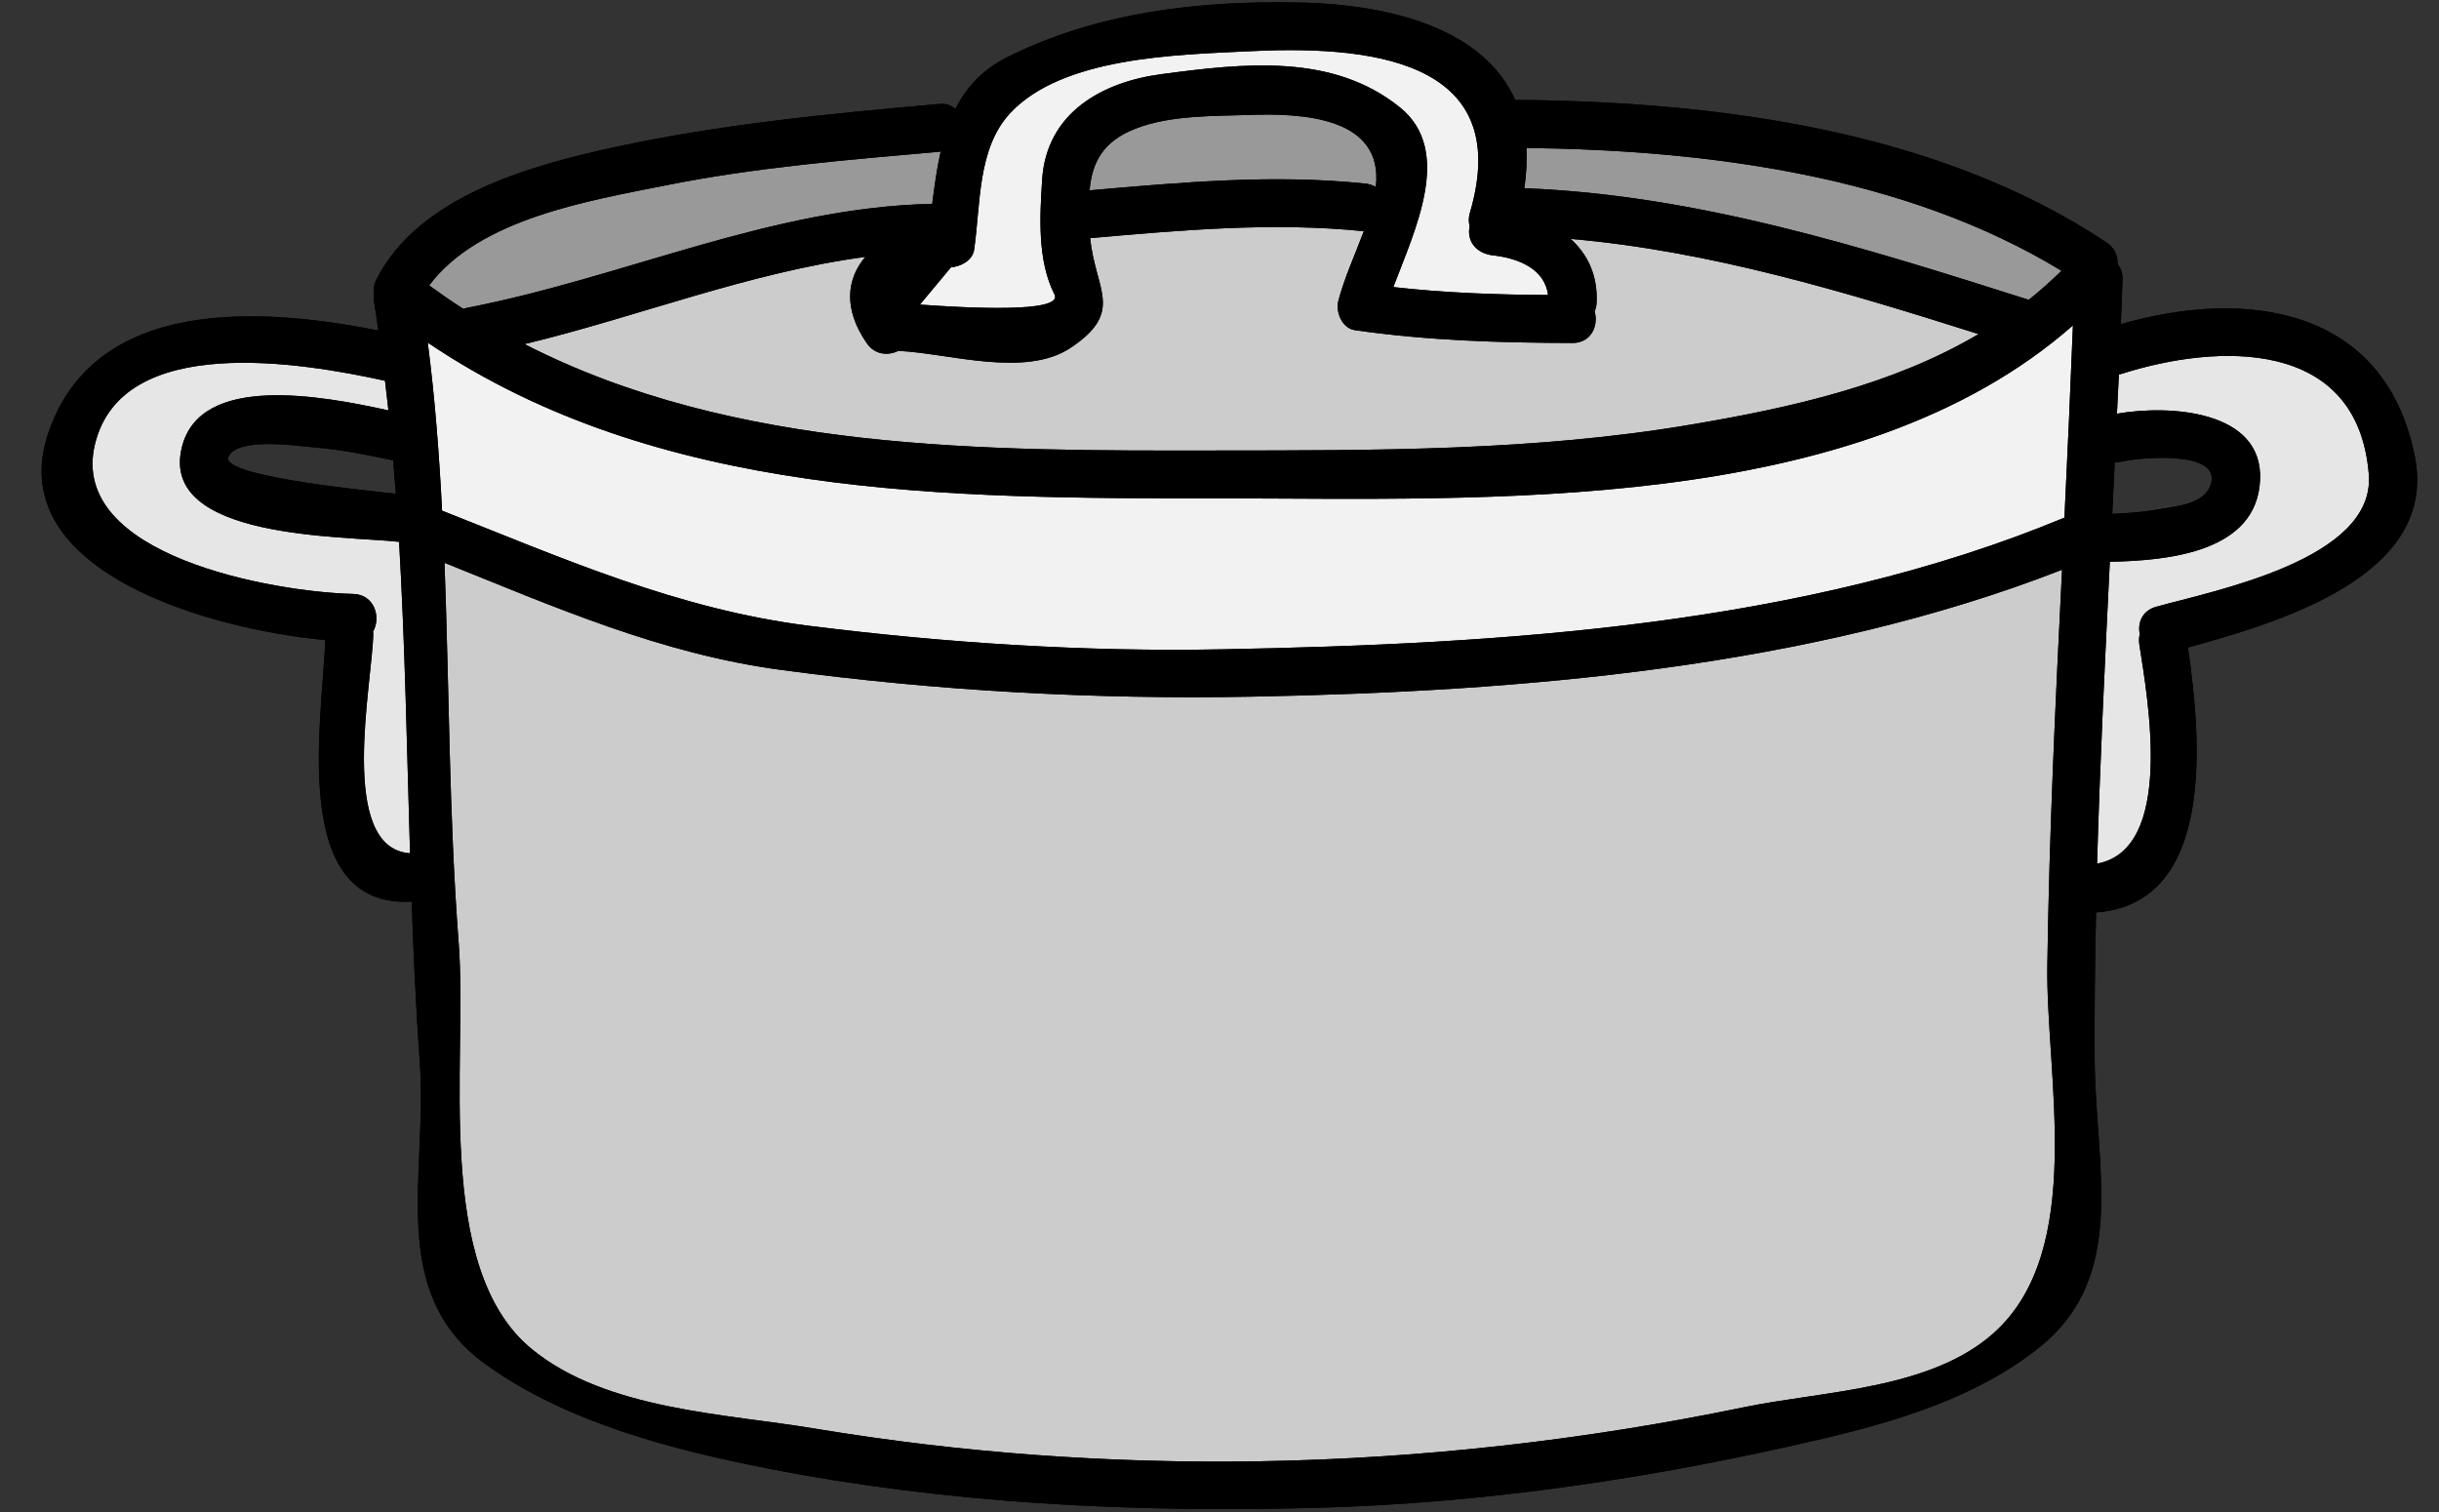
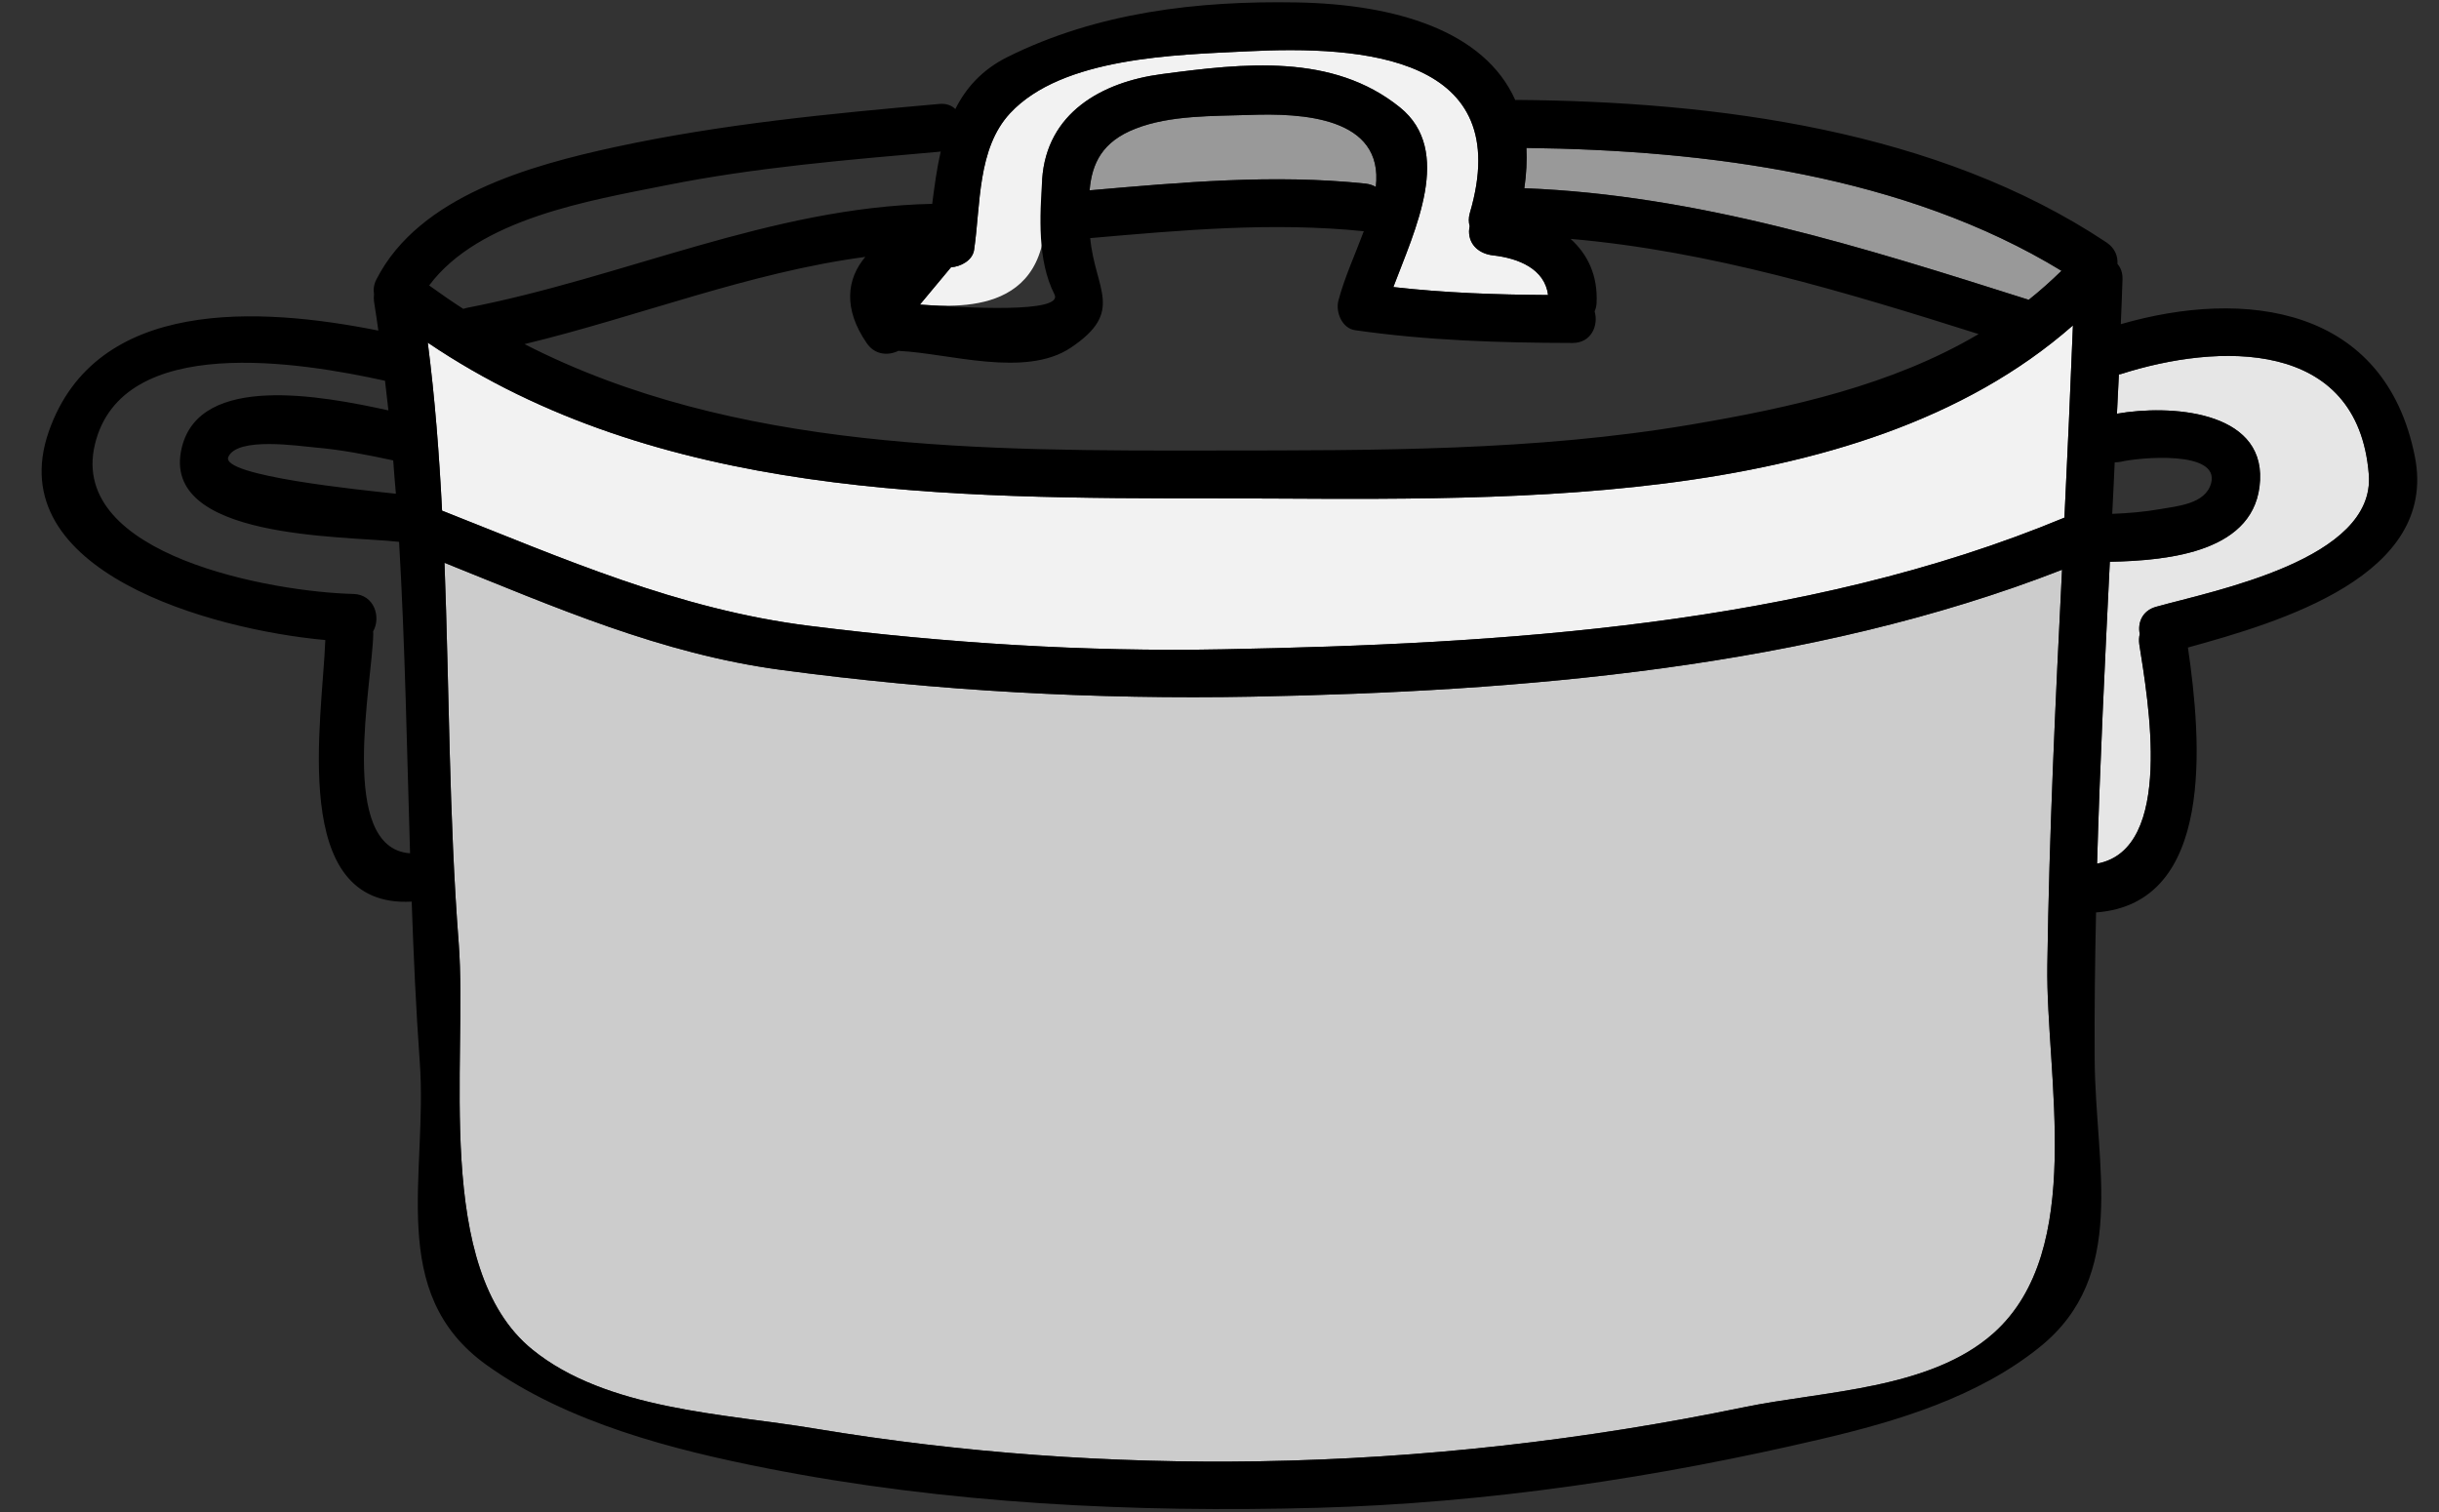
<svg xmlns="http://www.w3.org/2000/svg" height="76.4" preserveAspectRatio="xMidYMid meet" version="1.0" viewBox="1.9 26.1 123.2 76.4" width="123.2" zoomAndPan="magnify">
  <rect x="1.9" y="26.1" width="123.2" height="76.4" fill="#333333" stroke="none" />
  <g>
    <g id="change1_1">
-       <path d="M 21.898 51.043 C 20.148 50.852 13.023 50.141 13.434 49.184 C 13.887 48.152 17.012 48.637 17.832 48.707 C 19.152 48.82 20.457 49.078 21.762 49.359 C 21.801 49.926 21.848 50.48 21.898 51.043 Z M 108.719 49.457 C 108.816 49.457 108.922 49.449 109.035 49.426 C 109.91 49.215 114.051 48.82 113.586 50.52 C 113.297 51.566 111.887 51.664 110.988 51.824 C 110.203 51.961 109.398 52.027 108.594 52.059 C 108.641 51.188 108.68 50.32 108.719 49.457 Z M 18.332 58.434 C 18.184 62.477 16.469 72 22.695 71.648 C 22.789 74.352 22.91 77.047 23.102 79.73 C 23.523 85.477 21.391 91.406 26.469 95.051 C 30.57 97.996 35.961 99.352 40.605 100.27 C 49.738 102.07 59.145 102.523 68.426 102.273 C 77 102.039 85.605 100.75 93.953 98.785 C 97.715 97.902 101.812 96.676 104.945 94.141 C 109.406 90.535 107.746 85.043 107.707 79.633 C 107.691 77.152 107.723 74.672 107.777 72.195 C 113.801 71.75 113.102 63.5 112.418 58.812 C 117.094 57.523 125.062 55.18 123.883 49.176 C 122.375 41.559 115.289 40.664 109.027 42.477 C 109.059 41.719 109.094 40.965 109.113 40.207 C 109.121 39.875 109.027 39.629 108.859 39.434 C 108.883 39.039 108.73 38.637 108.316 38.355 C 99.77 32.66 88.586 31.23 78.52 31.148 C 78.488 31.148 78.465 31.156 78.441 31.156 C 76.879 27.656 72.395 26.312 67.395 26.223 C 62.379 26.133 57.332 26.723 52.797 28.977 C 51.512 29.617 50.695 30.535 50.156 31.609 C 49.965 31.422 49.691 31.316 49.336 31.352 C 43.836 31.84 38.355 32.363 32.953 33.531 C 28.699 34.457 23.074 35.996 20.922 40.199 C 20.777 40.473 20.754 40.73 20.793 40.973 C 20.777 41.086 20.777 41.207 20.793 41.332 C 20.875 41.816 20.938 42.309 21.012 42.797 C 15.023 41.605 6.738 41.102 4.363 47.902 C 1.906 54.965 12.566 57.91 18.332 58.434" fill="inherit" />
-     </g>
+       </g>
    <g id="change2_1">
      <path d="M 121.555 50.07 C 121.895 54.367 113.762 55.93 110.809 56.754 C 110.098 56.953 109.871 57.574 109.984 58.129 C 109.945 58.289 109.938 58.457 109.961 58.645 C 110.395 61.43 111.75 69.004 107.828 69.73 C 107.973 64.648 108.223 59.57 108.473 54.48 C 111.5 54.418 115.895 53.973 116.062 50.352 C 116.23 46.824 111.484 46.535 108.832 47 C 108.867 46.34 108.898 45.68 108.93 45.012 C 108.961 45.004 108.996 45.004 109.035 44.996 C 113.906 43.434 121.008 43.16 121.555 50.07" fill="#e6e6e6" />
    </g>
    <g id="change2_2">
-       <path d="M 22.059 53.473 C 22.363 58.707 22.453 63.965 22.613 69.207 C 18.918 68.949 20.715 60.566 20.754 58.121 C 20.754 58.082 20.746 58.039 20.746 58 C 21.156 57.289 20.816 56.133 19.746 56.105 C 15.746 56.012 5.336 54.191 6.695 48.547 C 8.055 42.879 17.148 44.41 21.348 45.336 C 21.406 45.836 21.461 46.332 21.52 46.832 C 18.129 46.086 12.004 44.949 11.086 48.699 C 9.934 53.371 19.273 53.16 22.059 53.473" fill="#e6e6e6" />
-     </g>
+       </g>
    <g id="change3_1">
      <path d="M 106.059 54.883 C 105.727 61.543 105.41 68.207 105.316 74.875 C 105.234 80.453 107.285 89.246 102.617 93.434 C 99.414 96.309 93.988 96.363 89.992 97.191 C 81.918 98.859 73.746 99.785 65.504 99.922 C 57.996 100.043 50.488 99.504 43.078 98.273 C 38.508 97.508 32.547 97.336 28.781 94.27 C 23.75 90.172 25.527 79.715 25.07 73.746 C 24.578 67.34 24.594 60.922 24.352 54.531 C 29.922 56.77 35.285 59.129 41.34 59.941 C 49.27 61.004 57.184 61.445 65.18 61.293 C 78.684 61.035 93.328 59.852 106.059 54.883" fill="#ccc" />
    </g>
    <g id="change3_2">
-       <path d="M 101.844 42.977 C 97.488 45.551 92.379 46.695 87.305 47.551 C 79.438 48.887 71.355 48.852 63.402 48.859 C 51.613 48.879 38.996 48.918 28.395 43.484 C 34.164 42.09 39.738 39.859 45.609 39.078 C 44.672 40.184 44.48 41.695 45.68 43.434 C 46.09 44.039 46.773 44.078 47.289 43.82 C 47.305 43.828 47.316 43.828 47.324 43.828 C 49.836 43.949 53.691 45.199 55.984 43.668 C 58.73 41.832 57.219 40.754 56.969 38.129 C 61.574 37.727 66.168 37.309 70.789 37.781 C 70.355 38.949 69.82 40.102 69.504 41.293 C 69.359 41.875 69.691 42.688 70.348 42.781 C 74.004 43.305 77.645 43.418 81.34 43.426 C 82.289 43.426 82.652 42.531 82.449 41.832 C 82.5 41.711 82.539 41.574 82.547 41.414 C 82.617 40.004 82.09 38.941 81.234 38.168 C 88.285 38.781 95.098 40.844 101.844 42.977" fill="#ccc" />
-     </g>
+       </g>
    <g id="change4_1">
      <path d="M 106.031 39.781 C 105.492 40.305 104.945 40.793 104.375 41.246 C 96.055 38.605 87.668 35.949 78.898 35.609 C 79.004 34.887 79.035 34.199 79.004 33.574 C 88.117 33.684 98.117 34.957 106.031 39.781" fill="#999" />
    </g>
    <g id="change4_2">
      <path d="M 65.012 31.906 C 67.637 31.809 71.812 31.996 71.395 35.543 C 71.25 35.457 71.074 35.398 70.871 35.375 C 66.211 34.887 61.582 35.312 56.938 35.715 C 57.055 34.352 57.578 33.25 59.262 32.598 C 61.008 31.914 63.168 31.969 65.012 31.906" fill="#999" />
    </g>
    <g id="change4_3">
-       <path d="M 49.336 33.766 C 49.367 33.766 49.383 33.758 49.418 33.75 C 49.223 34.609 49.102 35.504 48.988 36.398 C 40.828 36.574 33.402 40.125 25.465 41.656 C 25.406 41.672 25.359 41.688 25.301 41.703 C 24.723 41.332 24.145 40.93 23.578 40.52 C 26.094 37.141 31.703 36.23 35.48 35.473 C 40.043 34.555 44.707 34.176 49.336 33.766" fill="#999" />
-     </g>
+       </g>
    <g id="change5_1">
-       <path d="M 77.312 39 C 78.609 39.145 79.93 39.684 80.098 41.004 C 77.48 40.988 74.883 40.898 72.281 40.602 C 73.367 37.719 75.324 33.719 72.617 31.527 C 69.207 28.773 64.715 29.297 60.582 29.844 C 57.531 30.246 54.77 31.816 54.543 35.156 C 54.422 37.035 54.293 39.25 55.164 40.973 C 55.648 41.938 50.641 41.648 48.367 41.488 C 48.895 40.859 49.418 40.23 49.938 39.602 C 50.43 39.57 51.027 39.258 51.105 38.719 C 51.438 36.43 51.262 33.613 52.918 31.824 C 55.559 28.977 61.324 28.871 64.852 28.695 C 70.77 28.387 78.48 28.949 76.145 36.863 C 76.074 37.113 76.082 37.332 76.137 37.527 C 76.121 37.613 76.105 37.703 76.105 37.789 C 76.105 38.508 76.66 38.926 77.312 39" fill="#f2f2f2" />
+       <path d="M 77.312 39 C 78.609 39.145 79.93 39.684 80.098 41.004 C 77.48 40.988 74.883 40.898 72.281 40.602 C 73.367 37.719 75.324 33.719 72.617 31.527 C 69.207 28.773 64.715 29.297 60.582 29.844 C 57.531 30.246 54.77 31.816 54.543 35.156 C 55.648 41.938 50.641 41.648 48.367 41.488 C 48.895 40.859 49.418 40.23 49.938 39.602 C 50.43 39.57 51.027 39.258 51.105 38.719 C 51.438 36.43 51.262 33.613 52.918 31.824 C 55.559 28.977 61.324 28.871 64.852 28.695 C 70.77 28.387 78.48 28.949 76.145 36.863 C 76.074 37.113 76.082 37.332 76.137 37.527 C 76.121 37.613 76.105 37.703 76.105 37.789 C 76.105 38.508 76.66 38.926 77.312 39" fill="#f2f2f2" />
    </g>
    <g id="change5_2">
      <path d="M 106.609 42.539 C 106.48 45.777 106.34 49.016 106.18 52.25 C 93.039 57.719 77.715 58.637 63.66 58.902 C 56.68 59.039 49.73 58.586 42.805 57.719 C 36.156 56.891 30.367 54.32 24.23 51.898 C 24.086 49.062 23.871 46.238 23.508 43.41 C 35.133 51.27 49.828 51.277 63.402 51.277 C 76.934 51.277 95.629 52.188 106.609 42.539" fill="#f2f2f2" />
    </g>
    <g id="change1_2">
      <path d="M 21.898 51.043 C 21.848 50.48 21.801 49.926 21.762 49.359 C 20.457 49.078 19.152 48.82 17.832 48.707 C 17.012 48.637 13.887 48.152 13.434 49.184 C 13.023 50.141 20.148 50.852 21.898 51.043 Z M 22.613 69.207 C 22.453 63.965 22.363 58.707 22.059 53.473 C 19.273 53.16 9.934 53.371 11.086 48.699 C 12.004 44.949 18.129 46.086 21.52 46.832 C 21.461 46.332 21.406 45.836 21.348 45.336 C 17.148 44.41 8.055 42.879 6.695 48.547 C 5.336 54.191 15.746 56.012 19.746 56.105 C 20.816 56.133 21.156 57.289 20.746 58 C 20.746 58.039 20.754 58.082 20.754 58.121 C 20.715 60.566 18.918 68.949 22.613 69.207 Z M 49.418 33.75 C 49.383 33.758 49.367 33.766 49.336 33.766 C 44.707 34.176 40.043 34.555 35.48 35.473 C 31.703 36.23 26.094 37.141 23.578 40.52 C 24.145 40.93 24.723 41.332 25.301 41.703 C 25.359 41.688 25.406 41.672 25.465 41.656 C 33.402 40.125 40.828 36.574 48.988 36.398 C 49.102 35.504 49.223 34.609 49.418 33.75 Z M 71.395 35.543 C 71.812 31.996 67.637 31.809 65.012 31.906 C 63.168 31.969 61.008 31.914 59.262 32.598 C 57.578 33.25 57.055 34.352 56.938 35.715 C 61.582 35.312 66.211 34.887 70.871 35.375 C 71.074 35.398 71.25 35.457 71.395 35.543 Z M 80.098 41.004 C 79.93 39.684 78.609 39.145 77.312 39 C 76.66 38.926 76.105 38.508 76.105 37.789 C 76.105 37.703 76.121 37.613 76.137 37.527 C 76.082 37.332 76.074 37.113 76.145 36.863 C 78.48 28.949 70.77 28.387 64.852 28.695 C 61.324 28.871 55.559 28.977 52.918 31.824 C 51.262 33.613 51.438 36.43 51.105 38.719 C 51.027 39.258 50.43 39.57 49.938 39.602 C 49.418 40.23 48.895 40.859 48.367 41.488 C 50.641 41.648 55.648 41.938 55.164 40.973 C 54.293 39.25 54.422 37.035 54.543 35.156 C 54.77 31.816 57.531 30.246 60.582 29.844 C 64.715 29.297 69.207 28.773 72.617 31.527 C 75.324 33.719 73.367 37.719 72.281 40.602 C 74.883 40.898 77.48 40.988 80.098 41.004 Z M 87.305 47.551 C 92.379 46.695 97.488 45.551 101.844 42.977 C 95.098 40.844 88.285 38.781 81.234 38.168 C 82.09 38.941 82.617 40.004 82.547 41.414 C 82.539 41.574 82.5 41.711 82.449 41.832 C 82.652 42.531 82.289 43.426 81.34 43.426 C 77.645 43.418 74.004 43.305 70.348 42.781 C 69.691 42.688 69.359 41.875 69.504 41.293 C 69.82 40.102 70.355 38.949 70.789 37.781 C 66.168 37.309 61.574 37.727 56.969 38.129 C 57.219 40.754 58.73 41.832 55.984 43.668 C 53.691 45.199 49.836 43.949 47.324 43.828 C 47.316 43.828 47.305 43.828 47.289 43.82 C 46.773 44.078 46.09 44.039 45.68 43.434 C 44.48 41.695 44.672 40.184 45.609 39.078 C 39.738 39.859 34.164 42.09 28.395 43.484 C 38.996 48.918 51.613 48.879 63.402 48.859 C 71.355 48.852 79.438 48.887 87.305 47.551 Z M 104.375 41.246 C 104.945 40.793 105.492 40.305 106.031 39.781 C 98.117 34.957 88.117 33.684 79.004 33.574 C 79.035 34.199 79.004 34.887 78.898 35.609 C 87.668 35.949 96.055 38.605 104.375 41.246 Z M 105.316 74.875 C 105.41 68.207 105.727 61.543 106.059 54.883 C 93.328 59.852 78.684 61.035 65.18 61.293 C 57.184 61.445 49.27 61.004 41.34 59.941 C 35.285 59.129 29.922 56.77 24.352 54.531 C 24.594 60.922 24.578 67.34 25.07 73.746 C 25.527 79.715 23.75 90.172 28.781 94.27 C 32.547 97.336 38.508 97.508 43.078 98.273 C 50.488 99.504 57.996 100.043 65.504 99.922 C 73.746 99.785 81.918 98.859 89.992 97.191 C 93.988 96.363 99.414 96.309 102.617 93.434 C 107.285 89.246 105.234 80.453 105.316 74.875 Z M 106.18 52.25 C 106.34 49.016 106.48 45.777 106.609 42.539 C 95.629 52.188 76.934 51.277 63.402 51.277 C 49.828 51.277 35.133 51.27 23.508 43.41 C 23.871 46.238 24.086 49.062 24.23 51.898 C 30.367 54.32 36.156 56.891 42.805 57.719 C 49.73 58.586 56.68 59.039 63.66 58.902 C 77.715 58.637 93.039 57.719 106.18 52.25 Z M 113.586 50.52 C 114.051 48.82 109.91 49.215 109.035 49.426 C 108.922 49.449 108.816 49.457 108.719 49.457 C 108.68 50.32 108.641 51.188 108.594 52.059 C 109.398 52.027 110.203 51.961 110.992 51.824 C 111.887 51.664 113.297 51.566 113.586 50.52 Z M 110.809 56.754 C 113.762 55.93 121.895 54.367 121.555 50.07 C 121.008 43.16 113.906 43.434 109.035 44.996 C 108.996 45.004 108.961 45.004 108.93 45.012 C 108.898 45.68 108.867 46.34 108.832 47 C 111.484 46.535 116.23 46.824 116.062 50.352 C 115.895 53.973 111.5 54.418 108.473 54.48 C 108.223 59.57 107.973 64.648 107.828 69.73 C 111.75 69.004 110.395 61.43 109.961 58.645 C 109.938 58.457 109.945 58.289 109.984 58.129 C 109.871 57.574 110.098 56.953 110.809 56.754 Z M 123.883 49.176 C 125.062 55.18 117.094 57.523 112.418 58.812 C 113.102 63.5 113.801 71.75 107.777 72.195 C 107.723 74.672 107.691 77.152 107.707 79.633 C 107.746 85.043 109.406 90.535 104.945 94.141 C 101.812 96.676 97.715 97.902 93.953 98.785 C 85.605 100.75 77 102.039 68.426 102.273 C 59.145 102.523 49.738 102.07 40.605 100.27 C 35.961 99.352 30.57 97.996 26.469 95.051 C 21.391 91.406 23.523 85.477 23.102 79.73 C 22.91 77.047 22.789 74.352 22.695 71.648 C 16.469 72 18.184 62.477 18.332 58.434 C 12.566 57.91 1.906 54.965 4.363 47.902 C 6.738 41.102 15.023 41.605 21.012 42.801 C 20.938 42.309 20.875 41.816 20.793 41.332 C 20.777 41.207 20.777 41.086 20.793 40.973 C 20.754 40.73 20.777 40.473 20.922 40.199 C 23.074 35.996 28.699 34.457 32.953 33.531 C 38.355 32.363 43.836 31.84 49.336 31.352 C 49.691 31.316 49.965 31.422 50.156 31.609 C 50.695 30.535 51.512 29.617 52.797 28.977 C 57.332 26.723 62.379 26.133 67.395 26.223 C 72.395 26.309 76.879 27.656 78.441 31.156 C 78.465 31.156 78.488 31.148 78.52 31.148 C 88.586 31.23 99.77 32.664 108.316 38.355 C 108.73 38.637 108.883 39.039 108.859 39.434 C 109.027 39.629 109.121 39.875 109.113 40.207 C 109.09 40.965 109.059 41.719 109.027 42.477 C 115.289 40.664 122.375 41.559 123.883 49.176" fill="inherit" />
    </g>
  </g>
</svg>